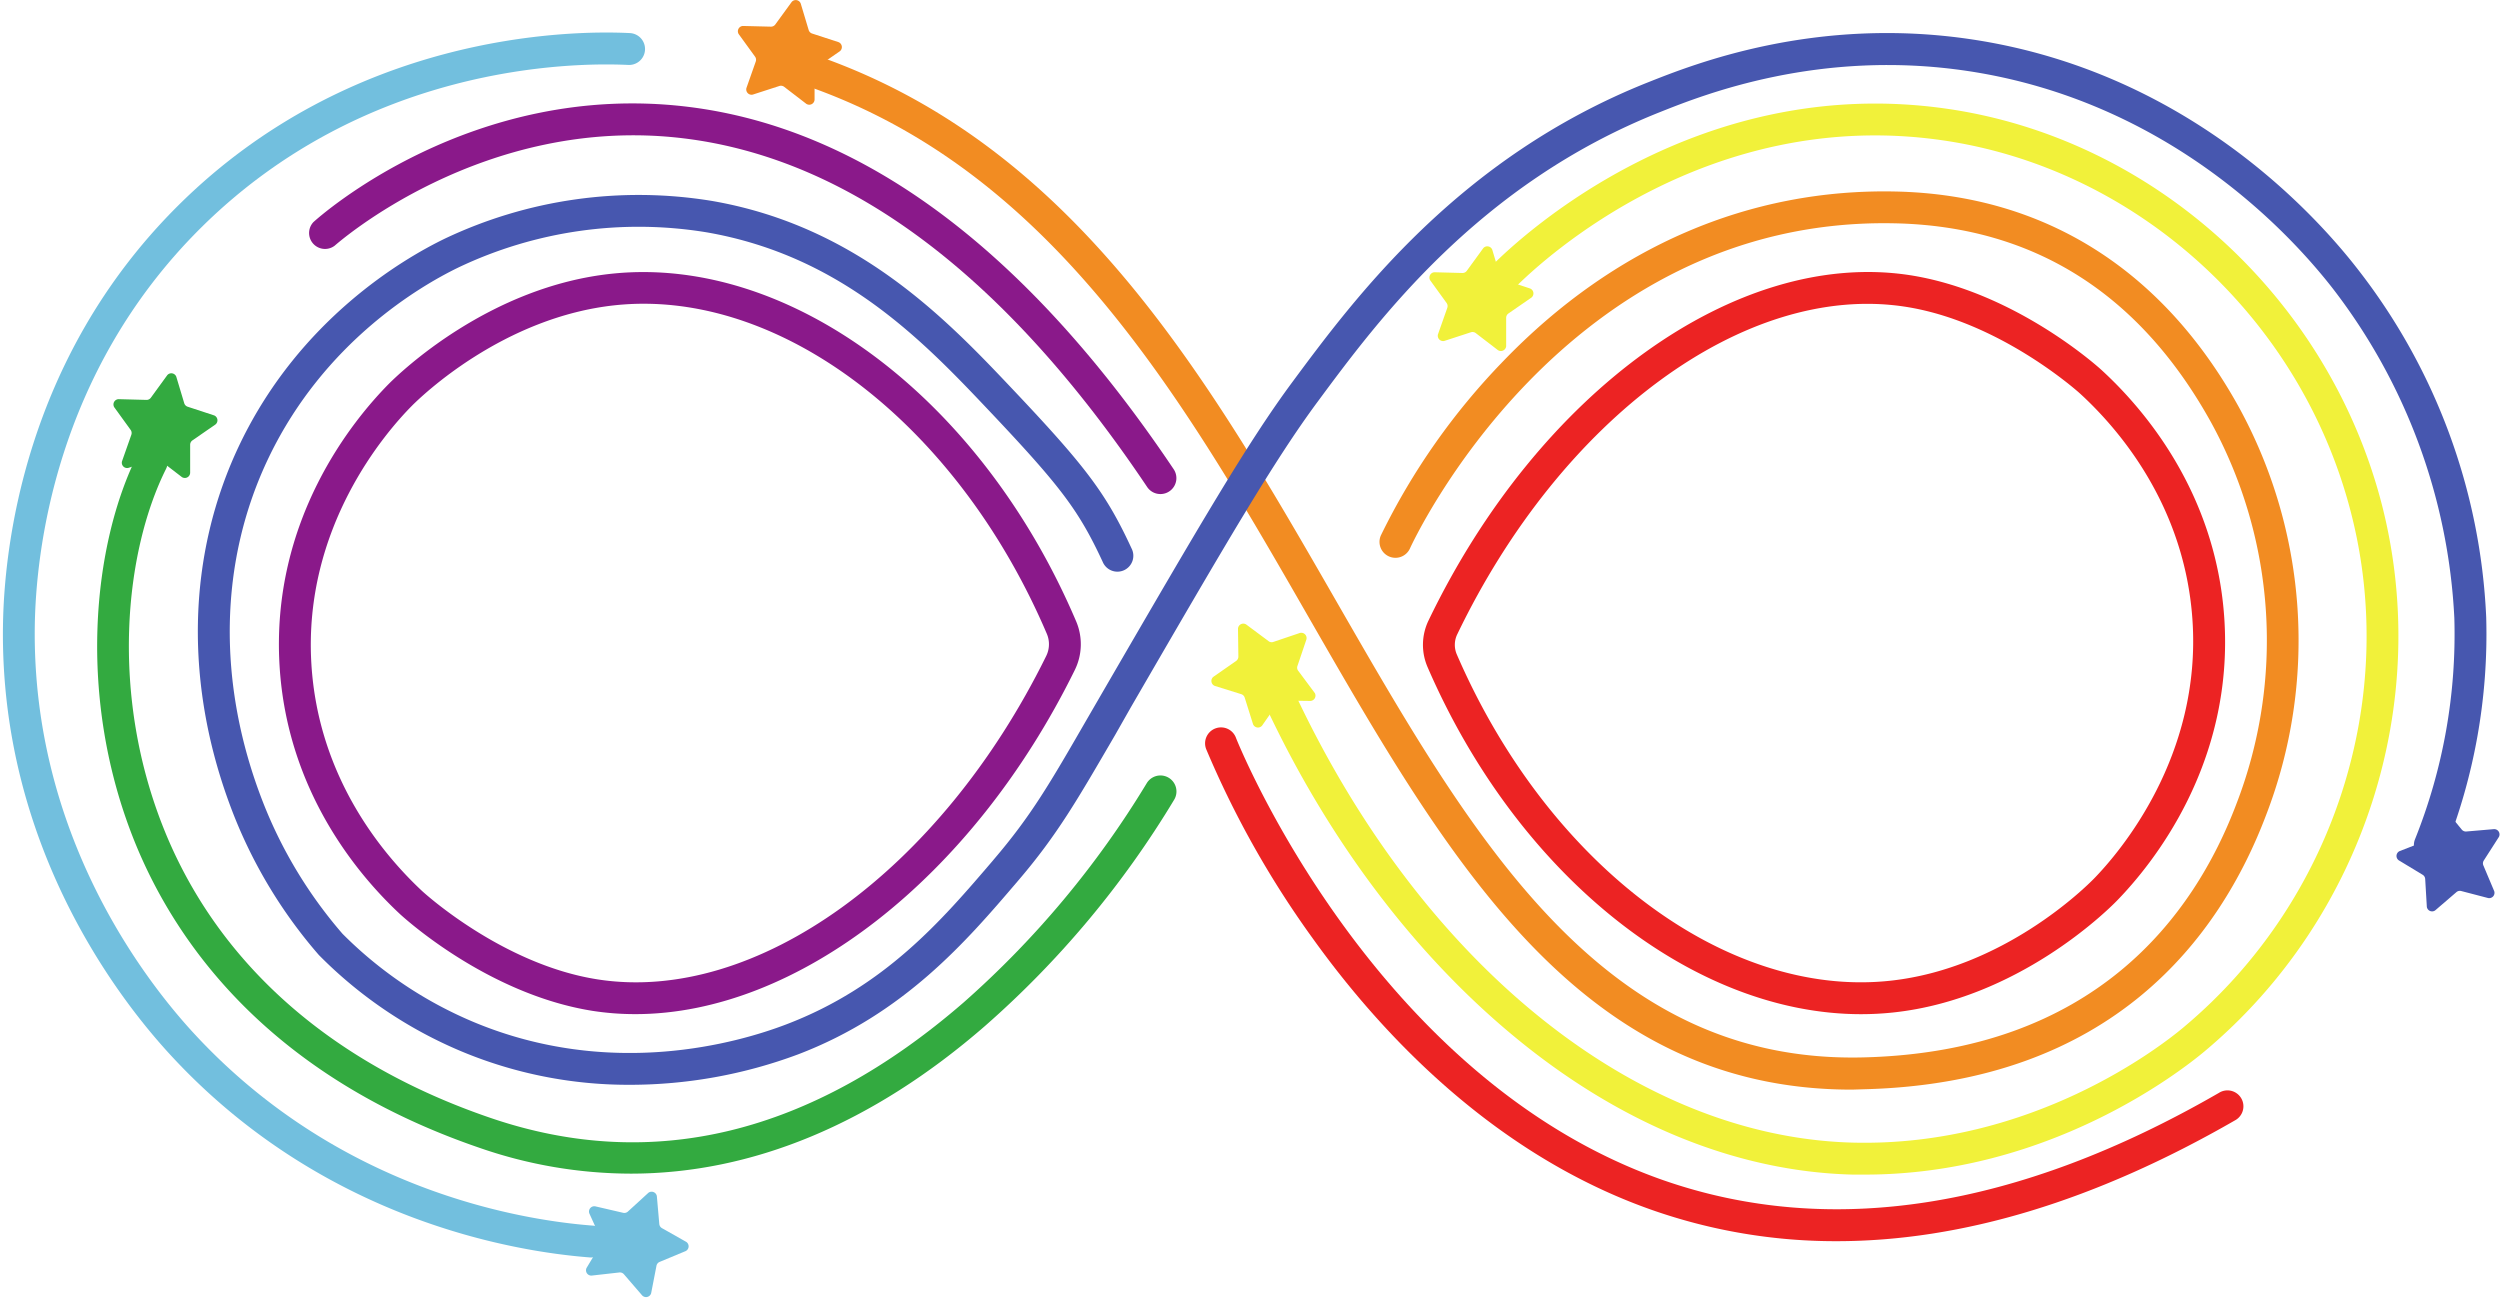
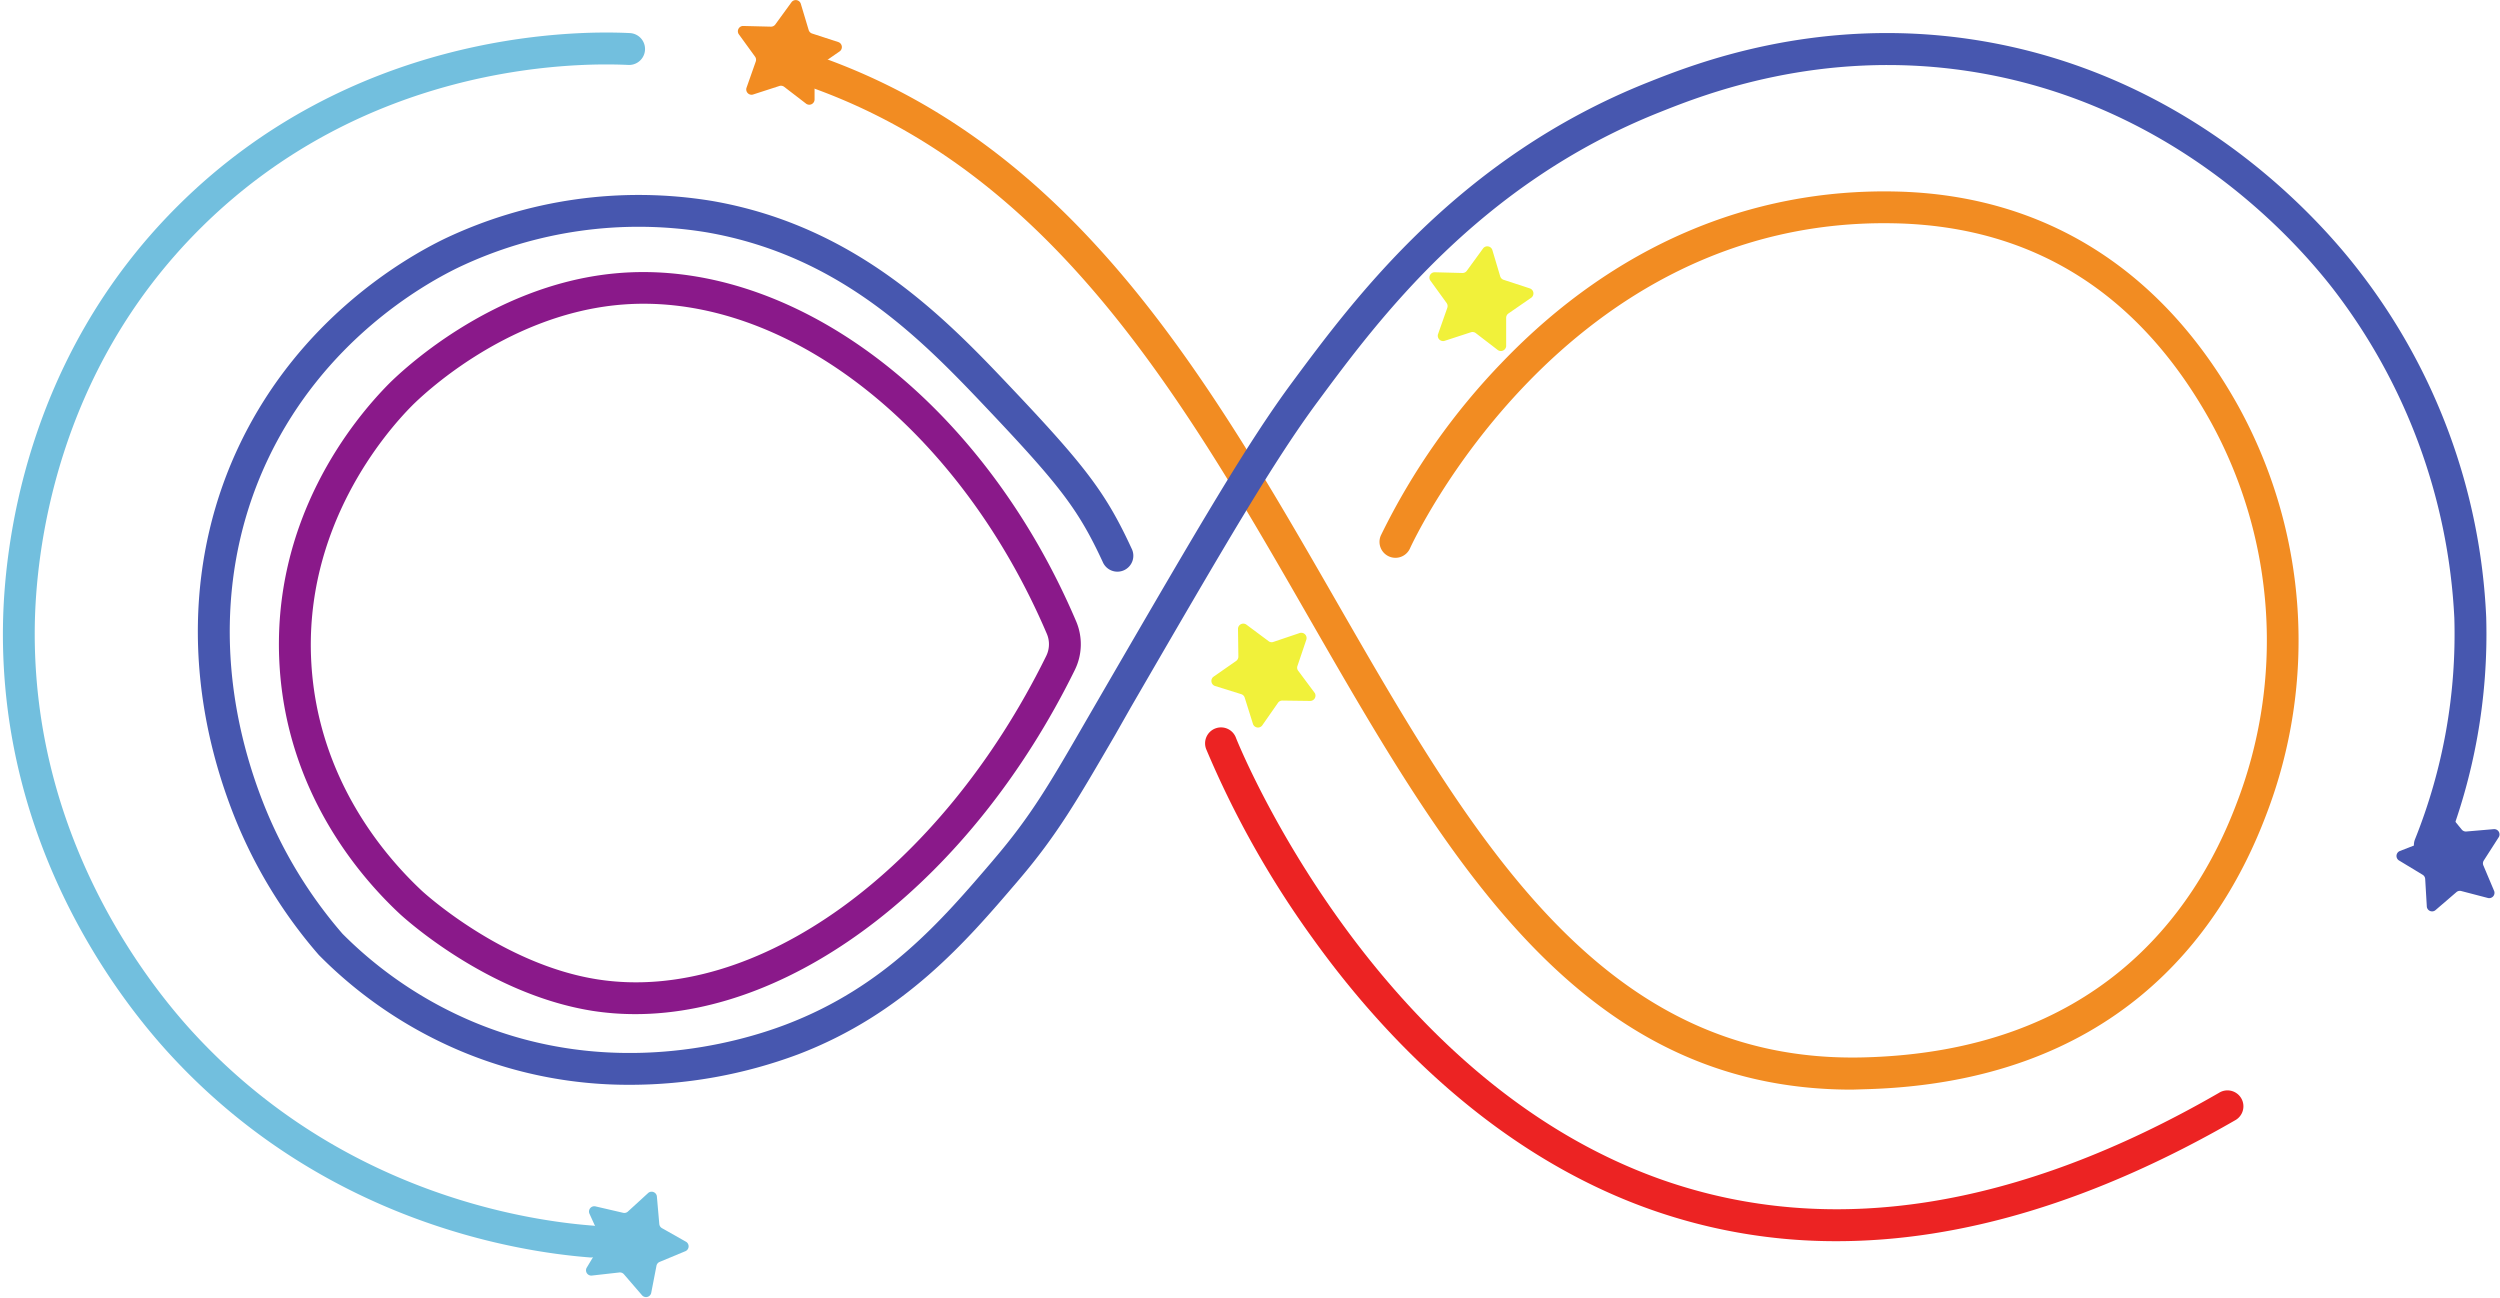
<svg xmlns="http://www.w3.org/2000/svg" data-name="Layer 1" height="244.4" preserveAspectRatio="xMidYMid meet" version="1.0" viewBox="2.8 8.8 470.8 244.4" width="470.8" zoomAndPan="magnify">
  <g id="change1_1">
-     <path d="M353.29,199.79c-31.72,0-64.61-26-81.65-65.36h0a10.56,10.56,0,0,1,.18-8.78c20.77-43.16,58-69.91,90.45-65.06,19.8,3,35.64,17.29,36.3,17.9,7.93,7.27,21.48,23,23.1,46.6,1.89,27.53-13.54,46.49-20.25,53.37-1.84,1.88-18.64,18.47-42,21A57.27,57.27,0,0,1,353.29,199.79Zm-76.14-67.74c17.11,39.53,50.68,64.79,81.63,61.44,21.27-2.3,36.66-17.5,38.35-19.22,4.8-4.92,20.32-23,18.55-48.77-1.47-21.53-13.89-35.92-21.16-42.58-.15-.14-15.13-13.7-33.13-16.39-29.91-4.48-64.52,20.91-84.16,61.72a4.55,4.55,0,0,0-.08,3.8Z" fill="#ec2323" />
-   </g>
+     </g>
  <g id="change2_1">
    <path d="M122.46,199.78a52.26,52.26,0,0,1-8.11-.62C94.55,196,78.85,181.59,78.19,181c-7.88-7.32-21.3-23.14-22.74-46.78C53.78,106.67,69.34,87.82,76.11,81,78,79.13,94.9,62.67,118.26,60.32c33.5-3.37,69.35,23.56,87.2,65.49a11,11,0,0,1-.26,9.18C185.84,174.32,152.79,199.78,122.46,199.78ZM124,66c-1.72,0-3.43.09-5.14.26C97.58,68.43,82.07,83.51,80.37,85.22c-4.84,4.88-20.5,22.8-18.93,48.62,1.31,21.55,13.62,36,20.84,42.75.15.14,15,13.81,33,16.64,29.82,4.69,64.58-20.35,84.54-60.89a5,5,0,0,0,.12-4.18C184,90.81,153.4,66,124,66Z" fill="#8a198a" />
  </g>
  <g id="change3_1">
    <path d="M351.55,214c-51.16,0-75.94-43.12-102.17-88.73C225.68,84,201.17,41.38,155.2,25.14a3,3,0,0,1,2-5.66c48.07,17,73.14,60.59,97.38,102.76,25.7,44.69,50,86.9,99.11,85.69,43.53-1.07,62.23-26.54,70.26-47.71a85.5,85.5,0,0,0-4.73-71.82c-13.43-24.3-33.42-36.93-59.4-37.54-62.75-1.48-91.21,60.58-91.49,61.21a3,3,0,0,1-5.48-2.45A127.16,127.16,0,0,1,286,76.7c20.74-21.47,46.3-32.47,73.93-31.83,27.87.65,50.17,14.7,64.51,40.63a91.49,91.49,0,0,1,5.09,76.85c-8.68,22.89-28.86,50.42-75.73,51.58Z" fill="#f28c22" />
  </g>
  <g id="change4_1">
-     <path d="M354,230l-2.28,0c-21.88-.54-44-9.59-63.95-26.16C269.06,188.33,253,167,241.32,142.15a3,3,0,1,1,5.43-2.55c24,51,64.29,83.38,105.07,84.38,33.55.81,57.8-18,62.31-21.82,28.21-23.68,40.52-61.76,31.36-97C436,68.46,405,40.35,368.32,35.18c-43.65-6.17-74.45,22-80.19,27.75a3,3,0,1,1-4.23-4.25c6.08-6.07,38.79-36,85.26-29.44,39,5.5,72,35.39,82.14,74.38C461,141.11,448,181.6,418,206.76,413.29,210.7,388.5,230,354,230Z" fill="#f1f13a" />
-   </g>
+     </g>
  <g id="change1_2">
    <path d="M348.68,242.54a104.4,104.4,0,0,1-34.81-5.89c-30-10.54-51.24-33.56-63.76-51A179.92,179.92,0,0,1,230,150a3,3,0,1,1,5.58-2.19c.25.64,25.62,64,80.35,83.21,31.49,11,66.73,5.52,104.74-16.41a3,3,0,1,1,3,5.19C397.38,234.94,372.29,242.54,348.68,242.54Z" fill="#ec2323" />
  </g>
  <g id="change5_1">
    <path d="M121.38,213.09a81.58,81.58,0,0,1-31.67-6.29A82.55,82.55,0,0,1,63,188.8l-.15-.15A91.21,91.21,0,0,1,46.71,162c-9.32-23.92-8.83-48.71,1.37-69.8,11.27-23.3,30.61-34.63,38.41-38.42a85.16,85.16,0,0,1,50.33-7.15c27.64,4.76,44.5,22.59,56.82,35.62,13.76,14.55,17.51,19.57,22.26,29.84a3,3,0,1,1-5.44,2.52c-4.47-9.63-7.83-14.12-21.18-28.24-12.39-13.1-27.81-29.41-53.48-33.83a79,79,0,0,0-46.69,6.64c-7.23,3.51-25.18,14-35.63,35.63-9.46,19.58-9.88,42.67-1.18,65a85.3,85.3,0,0,0,15,24.84A76.73,76.73,0,0,0,92,201.27c25.84,10.8,49.73,3.93,58.8.47,18.66-7.1,29.4-19.68,38.89-30.77l.24-.29c7.07-8.27,10.58-14.34,17.56-26.44l3.06-5.28c18.09-31.15,27.17-46.79,35.59-58.16,11.72-15.82,31.33-42.29,67-56.49,8.61-3.42,31.49-12.53,61-8.09,39.89,6,64.1,32.24,72.65,43.25A114.82,114.82,0,0,1,471,125a109.76,109.76,0,0,1-7.87,44.16,3,3,0,0,1-5.57-2.22A103.79,103.79,0,0,0,465,125.17a110.42,110.42,0,0,0-22.86-62c-8.11-10.44-31.06-35.33-68.8-41-27.94-4.19-49.73,4.47-57.93,7.74C281.29,43.45,262.32,69.07,251,84.37,242.76,95.48,233.73,111,215.76,142l-3,5.28c-7,12-10.77,18.65-18.2,27.34l-.24.28c-9.46,11.07-21.22,24.84-41.31,32.49A90.6,90.6,0,0,1,121.38,213.09Z" fill="#4757af" />
  </g>
  <g id="change6_1">
    <path d="M114.1,245.6h-.23c-14.21-1.1-50.36-7-79.08-38.25-9.63-10.47-32-39.28-31.43-80.63.18-14.16,3.77-50.22,33.05-79.27,32.49-32.23,73.26-33,85-32.42a3,3,0,0,1-.28,6C110,20.5,71.39,21.19,40.64,51.7,12.93,79.19,9.53,113.37,9.35,126.78c-.51,39.2,20.71,66.56,29.85,76.5,27.28,29.66,61.63,35.28,75.13,36.32a3,3,0,0,1-.23,6Z" fill="#72bfde" />
  </g>
  <g id="change7_1">
-     <path d="M121.57,229.82A87.28,87.28,0,0,1,93.22,225C53.42,211.4,36,186.39,28.36,167.8c-11.31-27.6-8-56.73.33-73.36a3,3,0,0,1,5.37,2.68c-7.71,15.42-10.74,42.55-.15,68.4,10.25,25,31.43,43.62,61.25,53.8,30.47,10.42,60.45,3.11,89.09-21.72a177.52,177.52,0,0,0,34.47-41.25,3,3,0,0,1,5.23,3A180.31,180.31,0,0,1,188.31,202C167.09,220.45,144.43,229.82,121.57,229.82Z" fill="#33aa40" />
-   </g>
+     </g>
  <g id="change2_2">
-     <path d="M221.34,101.84a3,3,0,0,1-2.5-1.32c-26.67-39.75-56-61.84-87.25-65.66-37.87-4.63-65.5,20-65.78,20.22a3,3,0,0,1-4-4.44C63,49.55,91.61,24,132.23,28.9c33.07,4,63.89,27,91.6,68.27a3,3,0,0,1-2.49,4.67Z" fill="#8a198a" />
-   </g>
+     </g>
  <g id="change6_2">
    <path d="M123.73,252.75l-3.45-4a1,1,0,0,0-.84-.32l-5.24.59a1,1,0,0,1-.93-1.46l2.71-4.51a1,1,0,0,0,0-.9l-2.18-4.8A1,1,0,0,1,115,236l5.13,1.19A1,1,0,0,0,121,237l3.89-3.56a1,1,0,0,1,1.61.63l.46,5.25a1,1,0,0,0,.49.76l4.58,2.59a1,1,0,0,1-.1,1.73L127,246.45a1,1,0,0,0-.57.7l-1,5.16A1,1,0,0,1,123.73,252.75Z" fill="#72bfde" />
  </g>
  <g id="change7_2">
-     <path d="M37.05,98.64l-4.18-3.21a1,1,0,0,0-.88-.15l-5,1.63a1,1,0,0,1-1.21-1.25l1.76-5a1,1,0,0,0-.13-.89l-3.09-4.27a1,1,0,0,1,.8-1.53l5.27.14a1,1,0,0,0,.81-.4l3.1-4.26a1,1,0,0,1,1.7.3l1.5,5a1,1,0,0,0,.63.64l5,1.64a1,1,0,0,1,.24,1.71l-4.34,3a1,1,0,0,0-.42.8v5.27A1,1,0,0,1,37.05,98.64Z" fill="#33aa40" />
-   </g>
+     </g>
  <g id="change3_2">
    <path d="M154.64,28.35l-4.18-3.21a1,1,0,0,0-.88-.15l-5,1.62a1,1,0,0,1-1.21-1.24l1.76-5a1,1,0,0,0-.13-.89l-3.09-4.26a1,1,0,0,1,.8-1.53l5.27.13a1,1,0,0,0,.81-.39l3.1-4.26a1,1,0,0,1,1.7.29l1.5,5a1,1,0,0,0,.63.65l5,1.63a1,1,0,0,1,.24,1.71l-4.34,3a1,1,0,0,0-.42.79v5.27A1,1,0,0,1,154.64,28.35Z" fill="#f28c22" />
  </g>
  <g id="change5_2">
    <path d="M459.82,179.57l-.31-5.26a1,1,0,0,0-.47-.77l-4.51-2.73a1,1,0,0,1,.15-1.72l4.91-1.92a1,1,0,0,0,.59-.68l1.2-5.14a1,1,0,0,1,1.68-.39l3.35,4.08a1,1,0,0,0,.82.35l5.25-.45a1,1,0,0,1,.9,1.49l-2.84,4.43a1,1,0,0,0-.08.9l2.05,4.86a1,1,0,0,1-1.14,1.3l-5.1-1.33a1,1,0,0,0-.87.21l-4,3.44A1,1,0,0,1,459.82,179.57Z" fill="#4757af" />
  </g>
  <g id="change4_2">
    <path d="M284.88,74.73l-4.18-3.21a1,1,0,0,0-.89-.15l-5,1.63a1,1,0,0,1-1.21-1.24l1.76-5a1,1,0,0,0-.13-.89l-3.09-4.27a1,1,0,0,1,.81-1.53l5.27.14a1,1,0,0,0,.8-.4l3.1-4.26a1,1,0,0,1,1.71.3l1.49,5a1,1,0,0,0,.63.64l5,1.64a1,1,0,0,1,.25,1.71l-4.34,3a1,1,0,0,0-.42.8V74A1,1,0,0,1,284.88,74.73Z" fill="#f1f13a" />
  </g>
  <g id="change4_3">
    <path d="M249.55,140.8l-5.27-.07a1,1,0,0,0-.8.41l-3,4.3a1,1,0,0,1-1.71-.27l-1.57-5a1,1,0,0,0-.63-.64l-5-1.56a1,1,0,0,1-.27-1.71l4.3-3a1,1,0,0,0,.41-.8l-.07-5.27a1,1,0,0,1,1.54-.79l4.23,3.15a.93.93,0,0,0,.88.14l5-1.69a1,1,0,0,1,1.23,1.23l-1.69,5a.93.93,0,0,0,.14.88l3.15,4.23A1,1,0,0,1,249.55,140.8Z" fill="#f1f13a" />
  </g>
</svg>